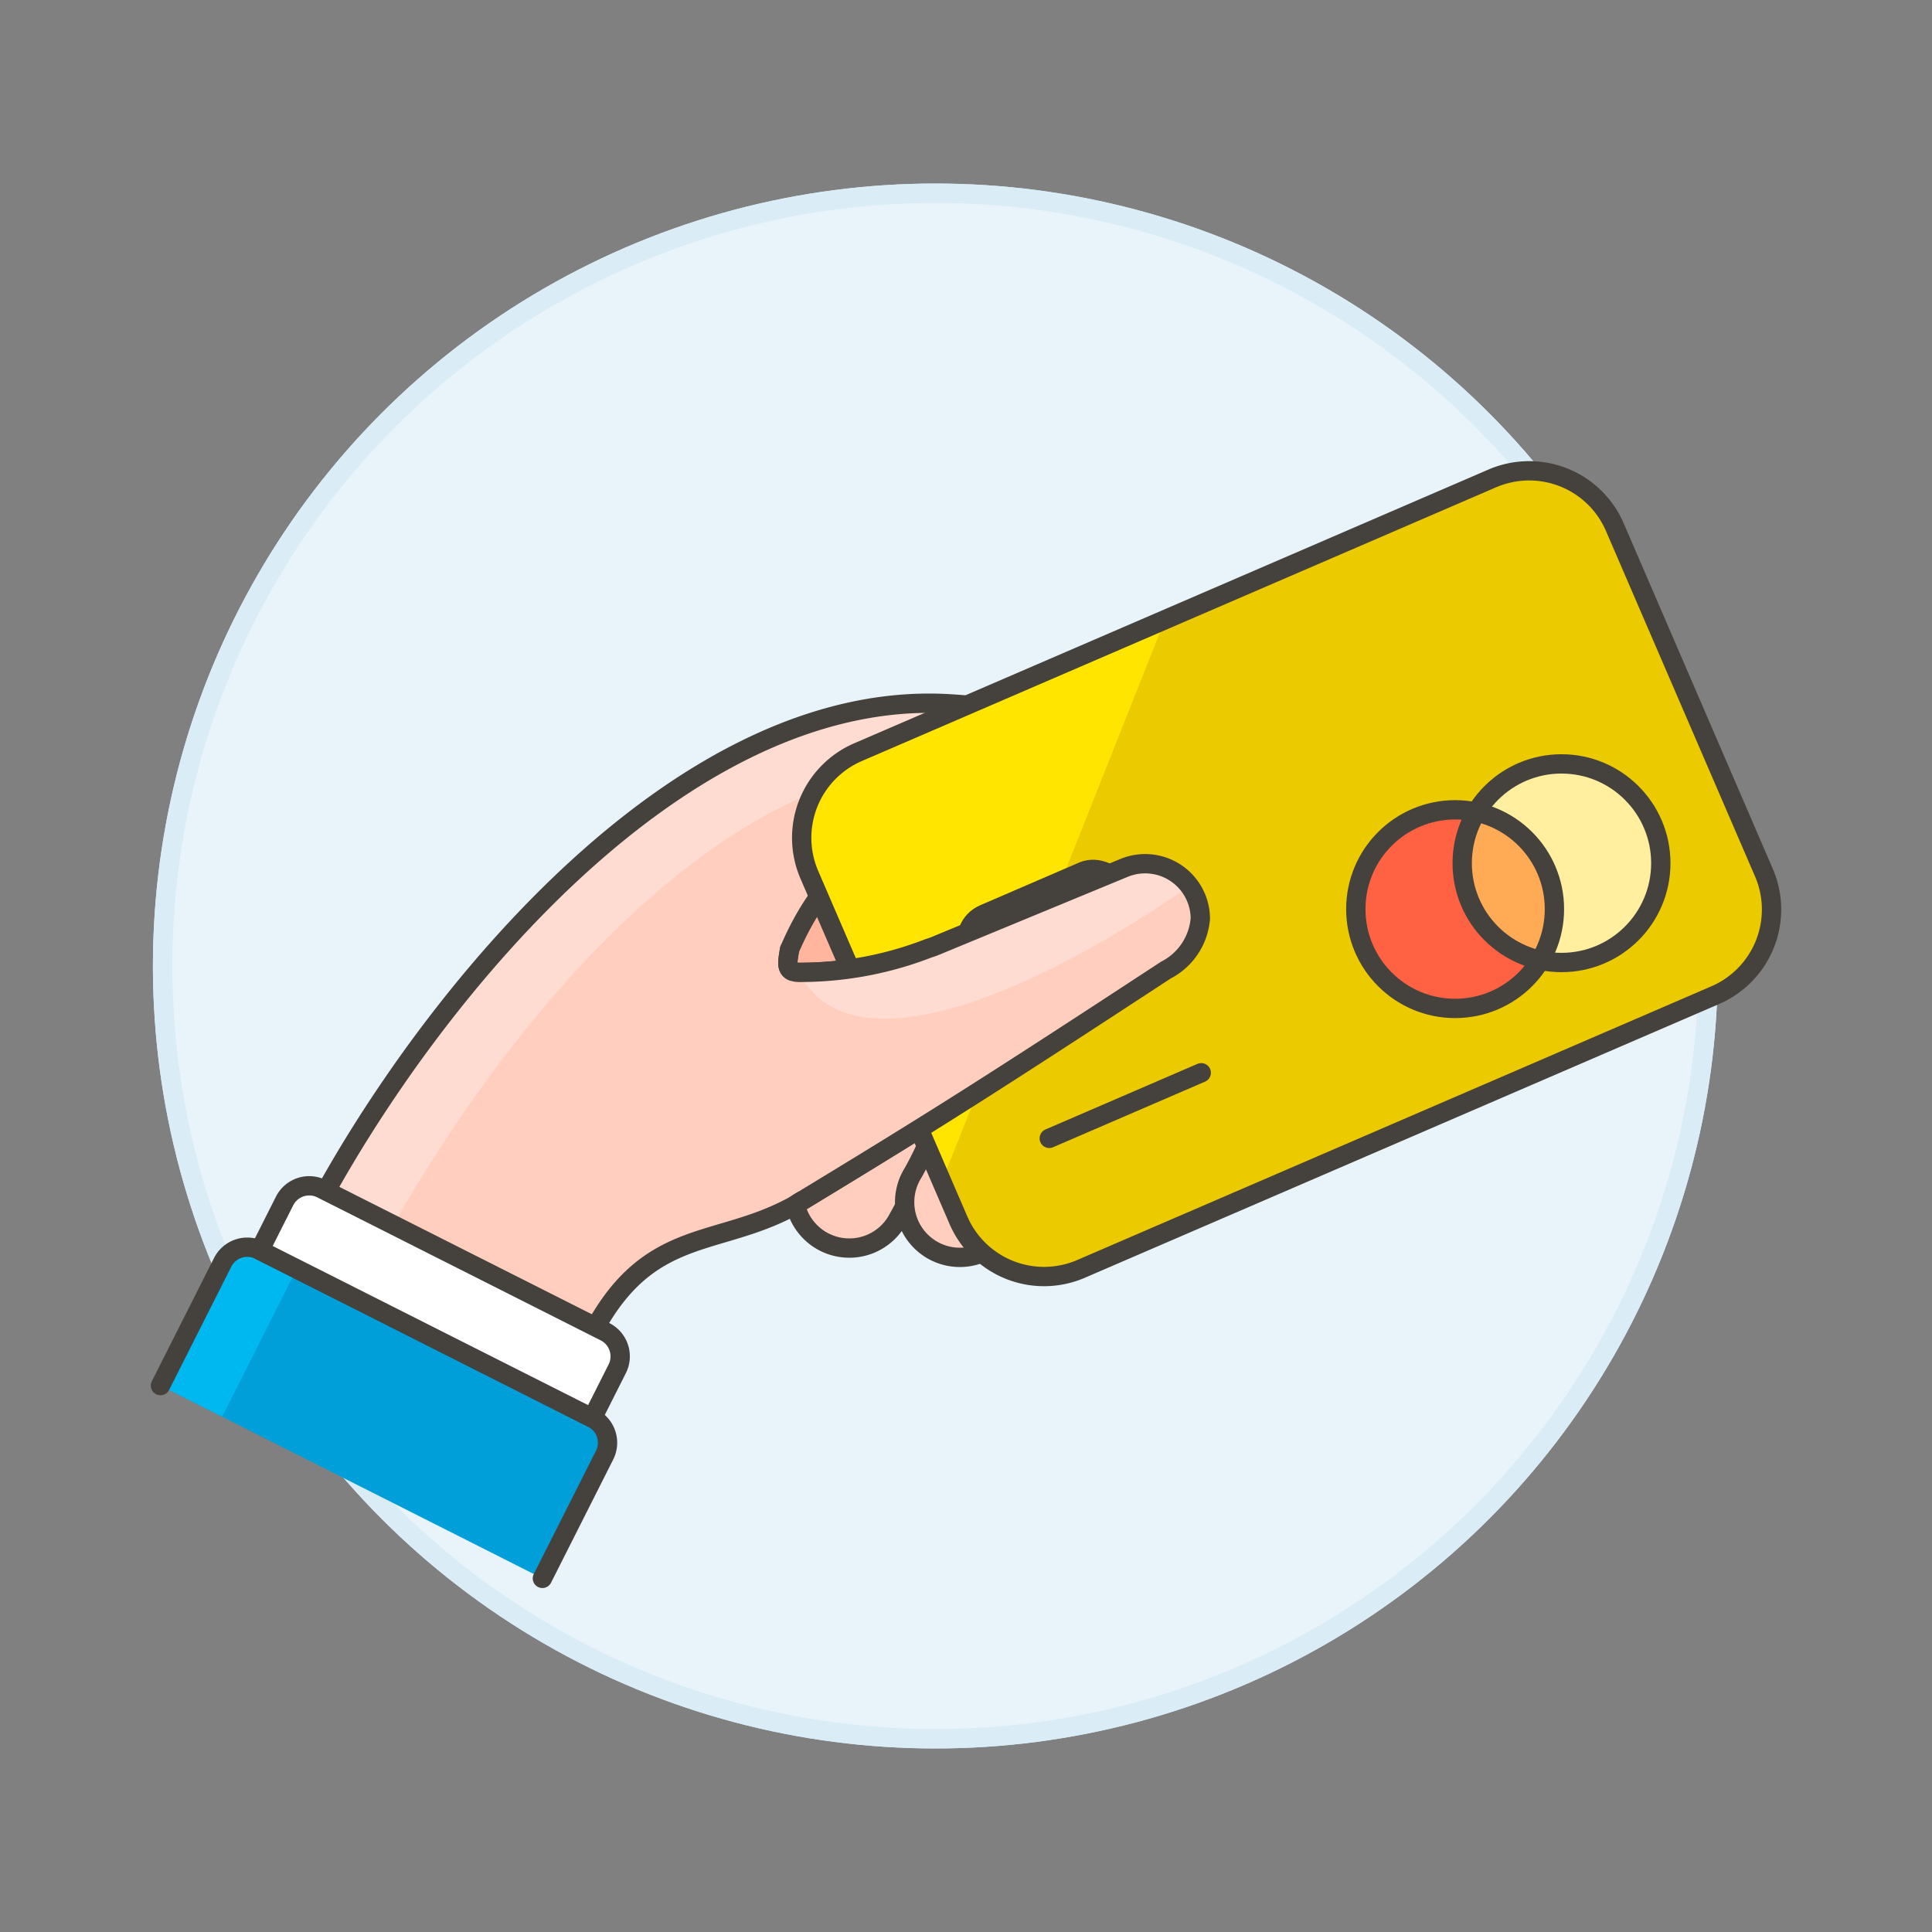
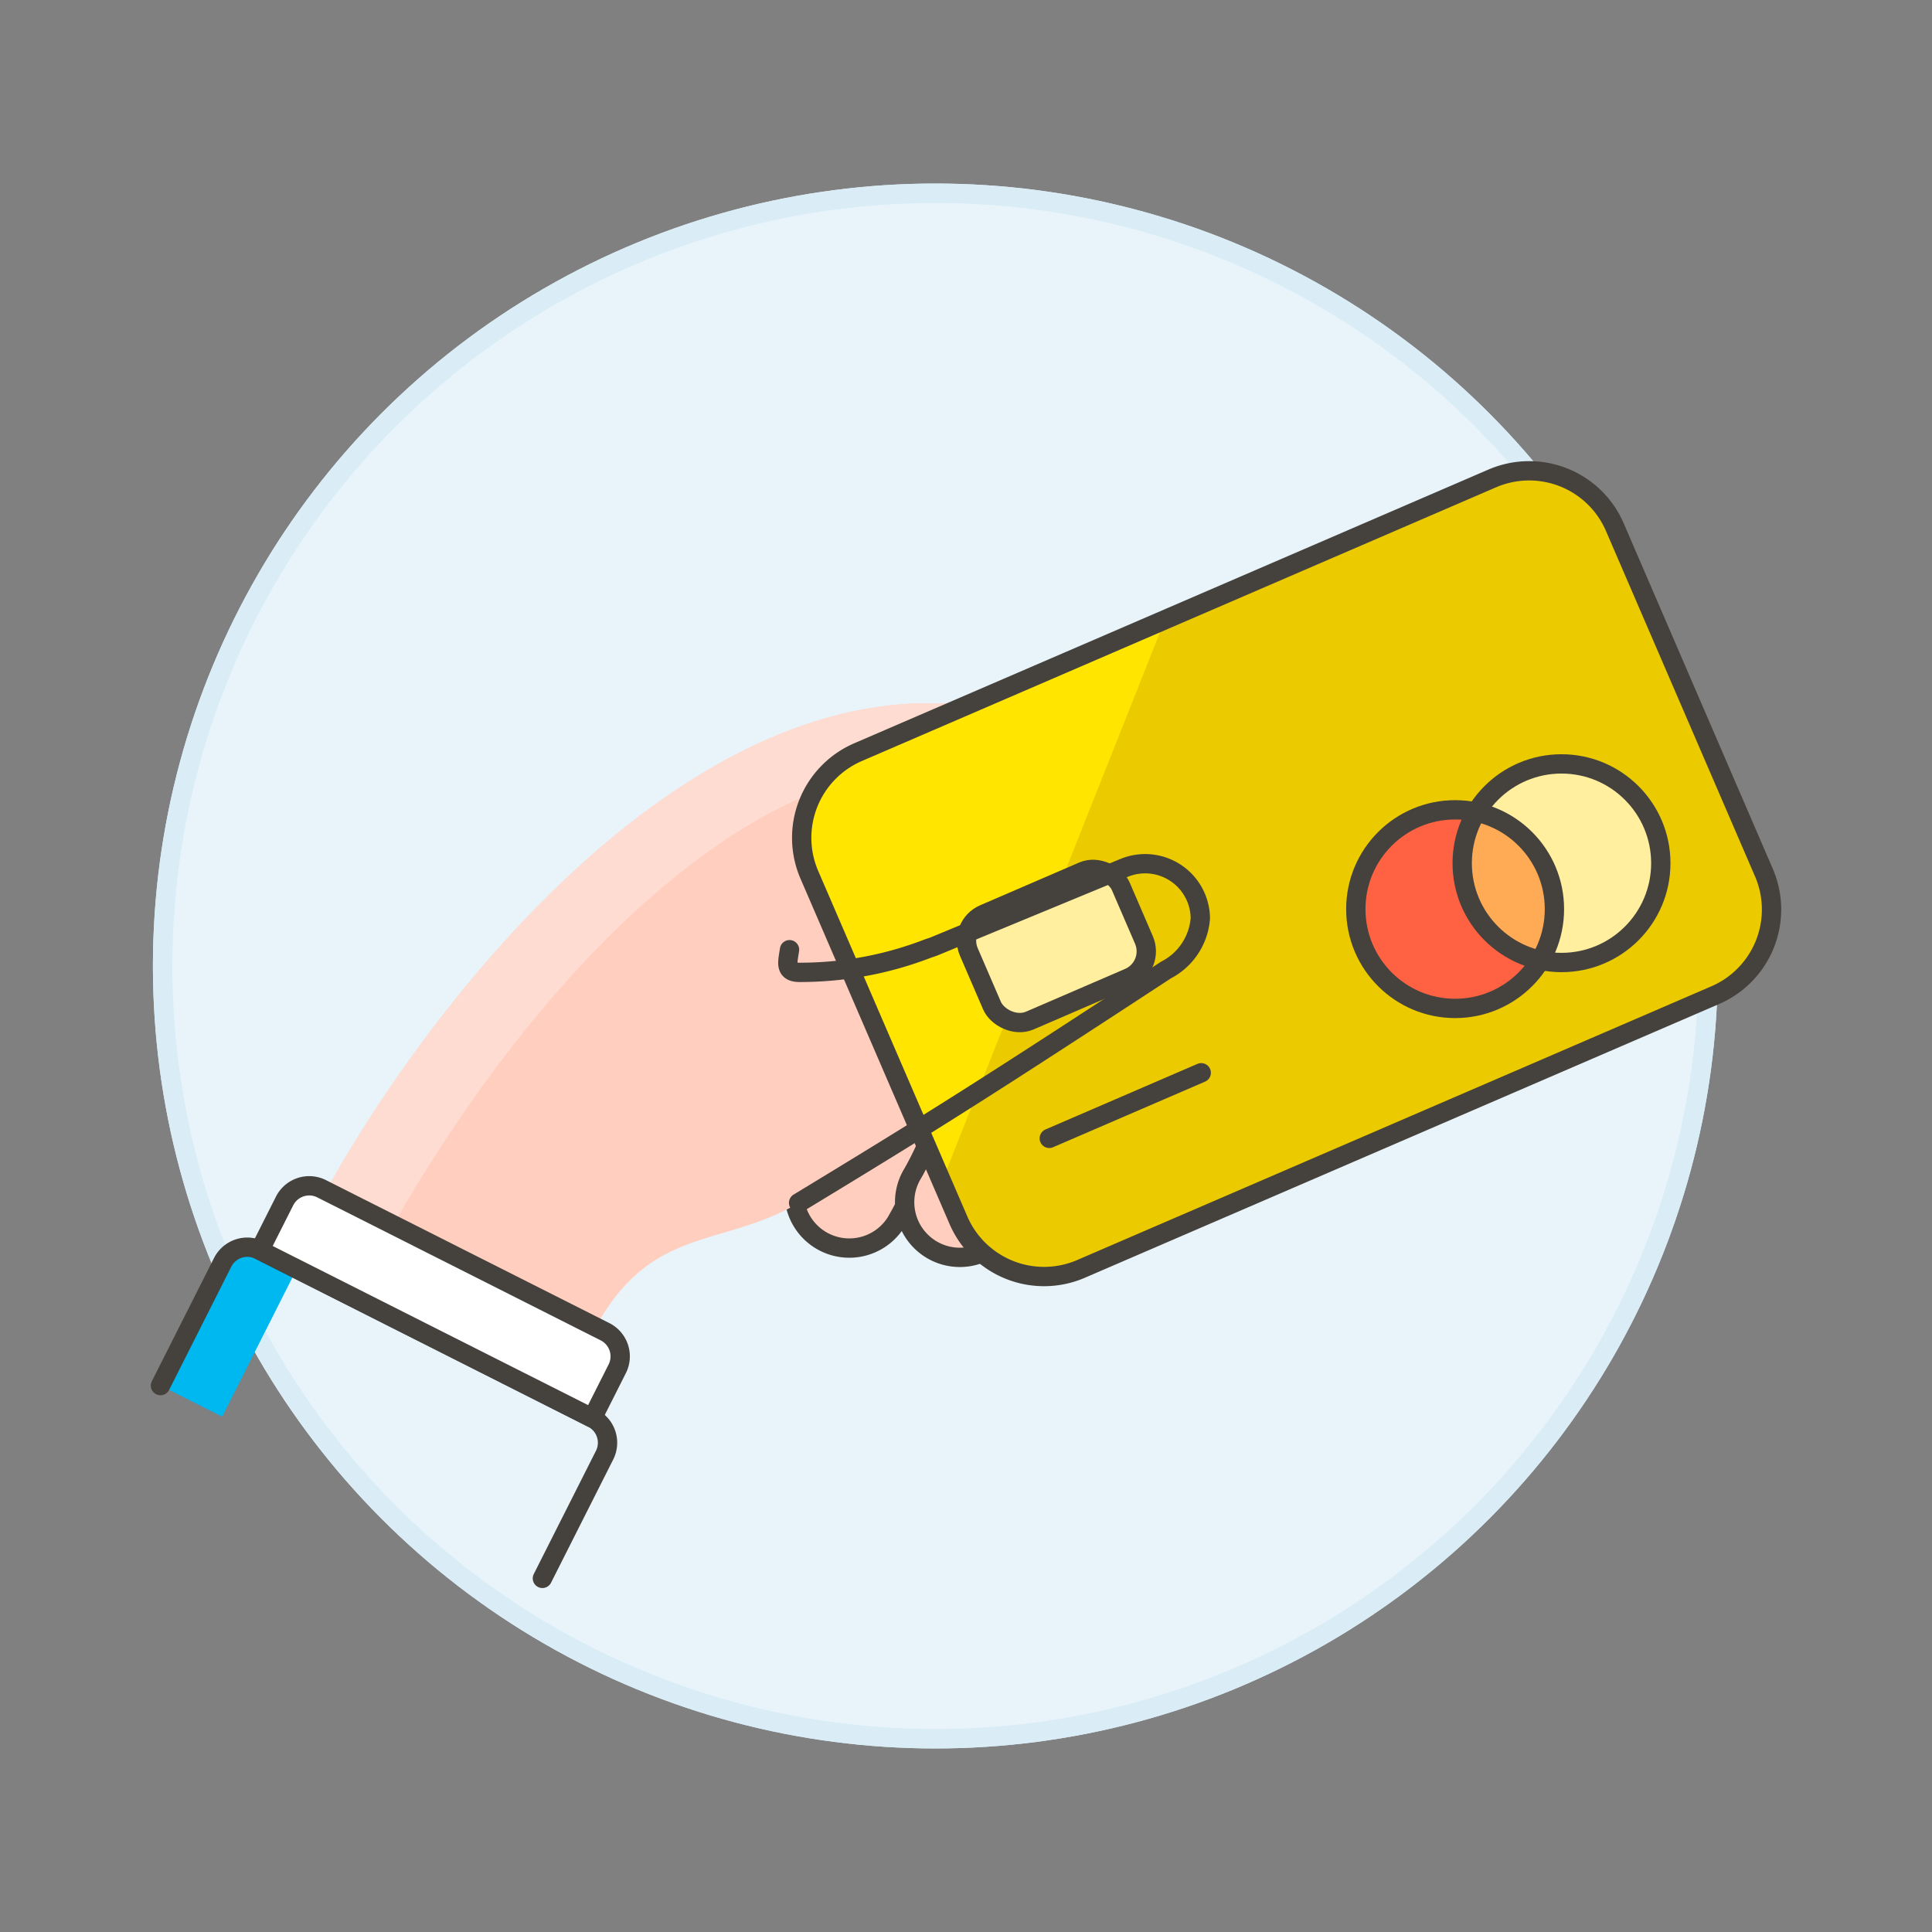
<svg xmlns="http://www.w3.org/2000/svg" viewBox="0 0 100 100">
  <rect x="0" y="0" width="100" height="100" fill="#808080" stroke="none" />
  <g class="nc-icon-wrapper">
    <defs />
    <circle class="a" cx="48.415" cy="50" r="40" fill="#e8f4fa" stroke-miterlimit="10" stroke="#daedf7" />
    <circle class="b" cx="48.415" cy="50" r="40" stroke="#daedf7" fill="none" stroke-linecap="round" stroke-linejoin="round" />
    <path class="c" d="M43.984 64.6a2.856 2.856 0 0 0 2.394-1.336 22.7 22.7 0 0 0 2.786-14.584 2.857 2.857 0 0 0-5.642.9 16.844 16.844 0 0 1-1.98 10.64 2.857 2.857 0 0 0 2.442 4.38z" stroke-linecap="round" stroke-linejoin="round" fill="#ffcebf" stroke="#45413c" />
    <path class="c" d="M49.7 65.081a2.858 2.858 0 0 0 2.4-1.335 22.7 22.7 0 0 0 2.786-14.585 2.857 2.857 0 0 0-5.642.9 16.843 16.843 0 0 1-1.98 10.64 2.857 2.857 0 0 0 2.436 4.38z" stroke-linecap="round" stroke-linejoin="round" fill="#ffcebf" stroke="#45413c" />
    <path class="c" d="M55.066 65.656a2.858 2.858 0 0 0 2.394-1.335 22.7 22.7 0 0 0 2.785-14.584 2.856 2.856 0 1 0-5.641.9 16.849 16.849 0 0 1-1.98 10.64 2.857 2.857 0 0 0 2.442 4.379z" stroke-linecap="round" stroke-linejoin="round" fill="#ffcebf" stroke="#45413c" />
    <path class="d" d="M29.8 70.9c3.032-7.648 6.836-6.084 11.226-8.454 7.085-4.3 9.851-6.037 19.07-12.072 1.01-.965 1.186-1.294 1.807-.817a2.851 2.851 0 0 0 3.723-4.257l-2.2-2.5c-3.622-4.1-8.845-6.053-14.306-6.372-15.311-.891-29.258 18.383-34.069 28.772z" style="" fill="#ffcebf" />
    <path class="e" d="M18.668 66.6c5.278-10.643 17.7-27.766 31.014-26.938A18.85 18.85 0 0 1 62.8 46.765l2.061 2.466c.029.035.055.071.08.107l.143.223a2.9 2.9 0 0 0 .3-.23 2.857 2.857 0 0 0 .251-4.032l-2.2-2.5c-3.622-4.1-8.845-6.053-14.306-6.372-15.32-.89-29.267 18.384-34.078 28.773z" style="" fill="#ffdcd1" />
-     <path class="f" d="M57.623 45.153l-9.253 3.824c-.129.052-.262.089-.391.138a18.313 18.313 0 0 1-6.225 1.211l-.328.005c-.832.008-.66-.5-.561-1.174 3.385-7.957 10.787-8.4 16.758-4.004z" style="" fill="#ffb59e" />
-     <path class="g" d="M29.8 70.9c3.032-7.648 6.836-6.084 11.226-8.454 7.085-4.3 9.851-6.037 19.07-12.072 1.01-.965 1.186-1.294 1.807-.817a2.851 2.851 0 0 0 3.723-4.257l-2.2-2.5c-3.622-4.1-8.845-6.053-14.306-6.372-15.311-.891-29.258 18.383-34.069 28.772zm27.823-25.747l-9.253 3.824c-.129.052-.262.089-.391.138a18.313 18.313 0 0 1-6.225 1.211l-.328.005c-.832.008-.66-.5-.561-1.174 3.385-7.957 10.787-8.4 16.758-4.004z" fill="none" stroke-linecap="round" stroke-linejoin="round" stroke="#45413c" />
    <g>
-       <path class="h" d="M8.306 71.718l3.218-6.377a1.427 1.427 0 0 1 1.919-.632L30.661 73.4a1.429 1.429 0 0 1 .632 1.919l-3.218 6.377z" style="" fill="#009fd9" />
      <path class="i" d="M11.5 73.327l3.861-7.653-1.913-.965a1.428 1.428 0 0 0-1.919.632l-3.223 6.377z" style="" fill="#00b8f0" />
      <path class="g" d="M8.306 71.718l3.218-6.377a1.427 1.427 0 0 1 1.919-.632L30.661 73.4a1.429 1.429 0 0 1 .632 1.919l-3.218 6.377" fill="none" stroke-linecap="round" stroke-linejoin="round" stroke="#45413c" />
      <path class="j" d="M30.661 73.4l1.287-2.551a1.429 1.429 0 0 0-.632-1.919l-14.667-7.4a1.429 1.429 0 0 0-1.919.632l-1.287 2.551z" stroke-linecap="round" stroke-linejoin="round" stroke="#45413c" fill="#fff" />
    </g>
    <g>
      <path class="k" d="M44.41 38.932l32.825-14.167a4.828 4.828 0 0 1 6.348 2.519l7.716 17.88a4.828 4.828 0 0 1-2.52 6.346L55.953 65.678a4.827 4.827 0 0 1-6.345-2.52l-7.717-17.88a4.828 4.828 0 0 1 2.52-6.346z" style="" fill="#ebcb00" />
      <path class="l" d="M60.3 32.074l-15.891 6.859a4.828 4.828 0 0 0-2.519 6.345l6.859 15.892z" style="" fill="#ffe500" />
      <path class="g" d="M54.31 58.921l7.866-3.395" fill="none" stroke-linecap="round" stroke-linejoin="round" stroke="#45413c" />
      <rect class="m" x="50.395" y="45.966" width="8.567" height="5.997" rx="1.49" transform="rotate(-23.344 54.677 48.963)" stroke-linecap="round" stroke-linejoin="round" stroke="#45413c" fill="#ffef9e" />
      <path class="g" d="M44.41 38.932l32.825-14.167a4.828 4.828 0 0 1 6.348 2.519l7.716 17.88a4.828 4.828 0 0 1-2.52 6.346L55.953 65.678a4.827 4.827 0 0 1-6.345-2.52l-7.717-17.88a4.828 4.828 0 0 1 2.52-6.346z" fill="none" stroke-linecap="round" stroke-linejoin="round" stroke="#45413c" />
      <circle class="n" cx="75.317" cy="47.056" r="5.14" style="" fill="#ff6242" />
      <circle class="o" cx="80.823" cy="44.679" r="5.14" style="" fill="#ffef9e" />
      <path class="p" d="M76.1 46.716a5.135 5.135 0 0 0 3.624 2.984 5.138 5.138 0 0 0-3.308-7.665 5.133 5.133 0 0 0-.316 4.681z" style="" fill="#ffaa54" />
      <circle class="g" cx="75.317" cy="47.056" r="5.14" fill="none" stroke-linecap="round" stroke-linejoin="round" stroke="#45413c" />
      <circle class="g" cx="80.823" cy="44.679" r="5.14" fill="none" stroke-linecap="round" stroke-linejoin="round" stroke="#45413c" />
    </g>
    <g>
-       <path class="d" d="M41.336 62.259c6.934-4.207 9.712-5.96 19.012-12.049a3.293 3.293 0 0 0 1.781-2.673 2.856 2.856 0 0 0-3.934-2.62l-.572.236-9.253 3.824c-.129.052-.262.089-.391.138a18.313 18.313 0 0 1-6.225 1.211l-.328.005c-.832.008-.66-.5-.561-1.174" style="" fill="#ffcebf" />
-       <path class="e" d="M41.335 50.33c2.943 5.642 13.6.149 20.231-4.467a2.852 2.852 0 0 0-3.371-.946l-.572.236-9.253 3.824c-.129.052-.262.089-.391.138a18.313 18.313 0 0 1-6.225 1.211l-.328.005" style="" fill="#ffdcd1" />
      <path class="g" d="M41.336 62.259c6.934-4.207 9.712-5.96 19.012-12.049a3.293 3.293 0 0 0 1.781-2.673 2.856 2.856 0 0 0-3.934-2.62l-.572.236-9.253 3.824c-.129.052-.262.089-.391.138a18.313 18.313 0 0 1-6.225 1.211l-.328.005c-.832.008-.66-.5-.561-1.174" fill="none" stroke-linecap="round" stroke-linejoin="round" stroke="#45413c" />
    </g>
  </g>
</svg>